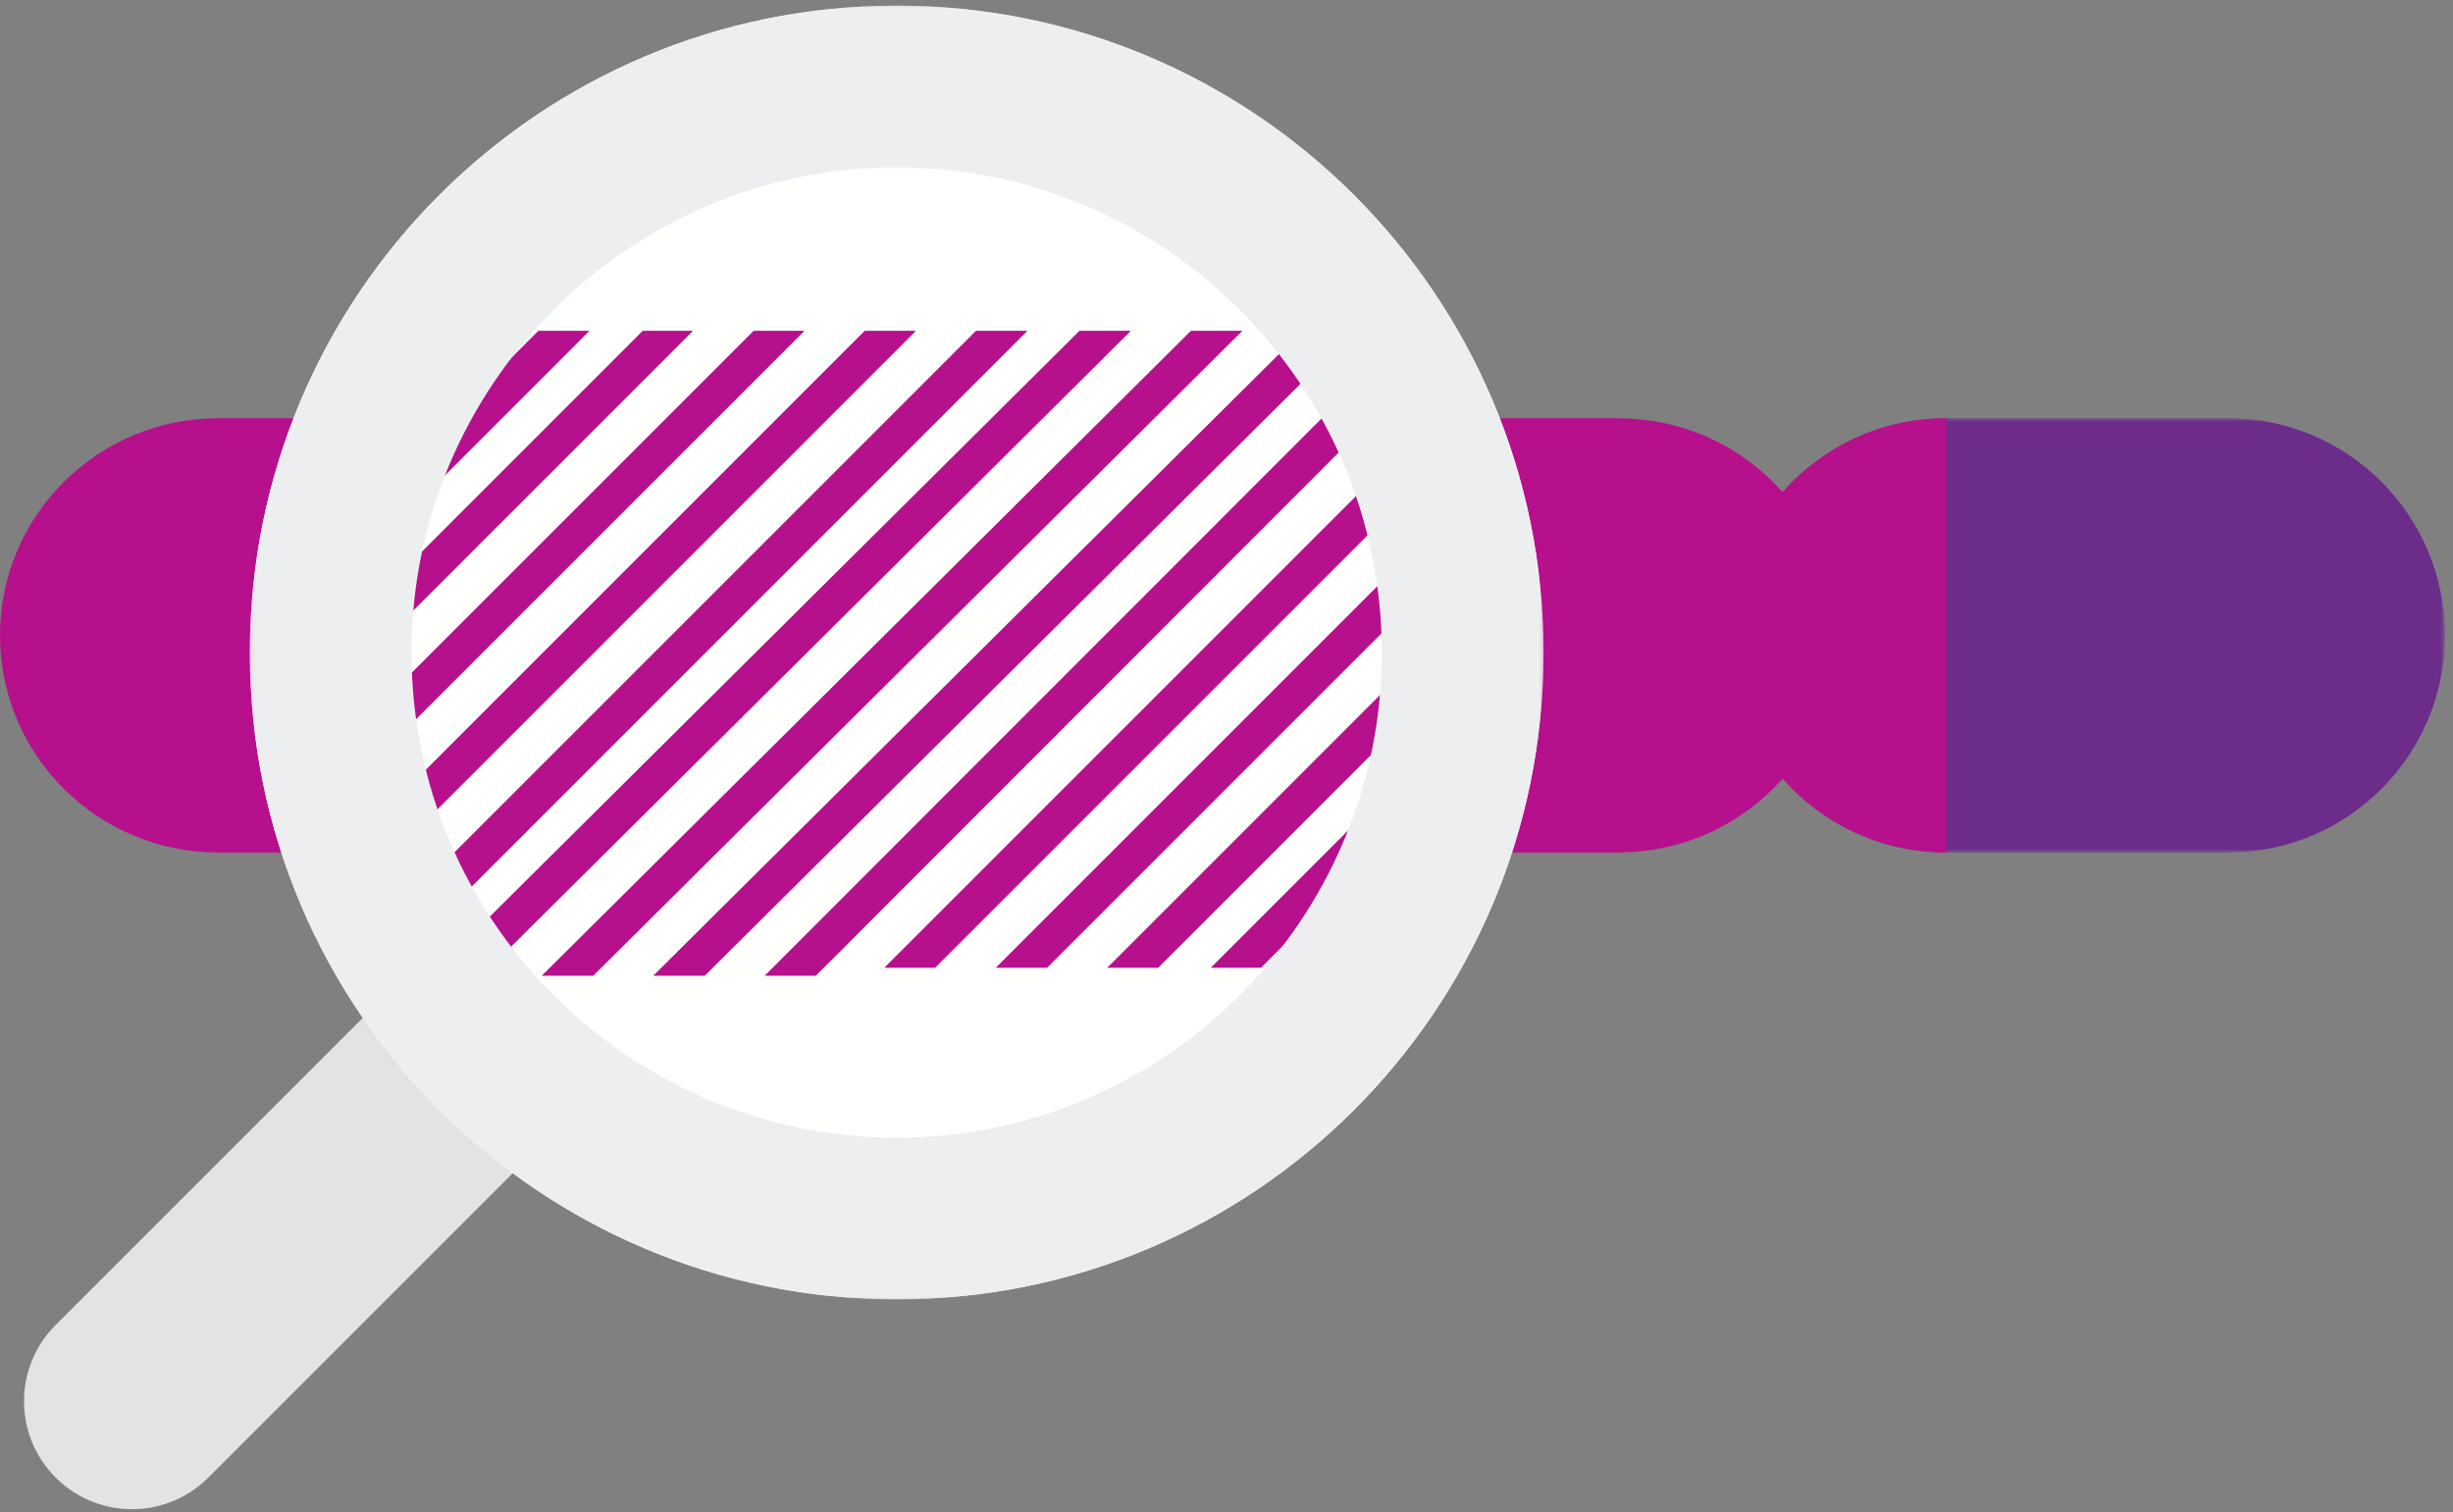
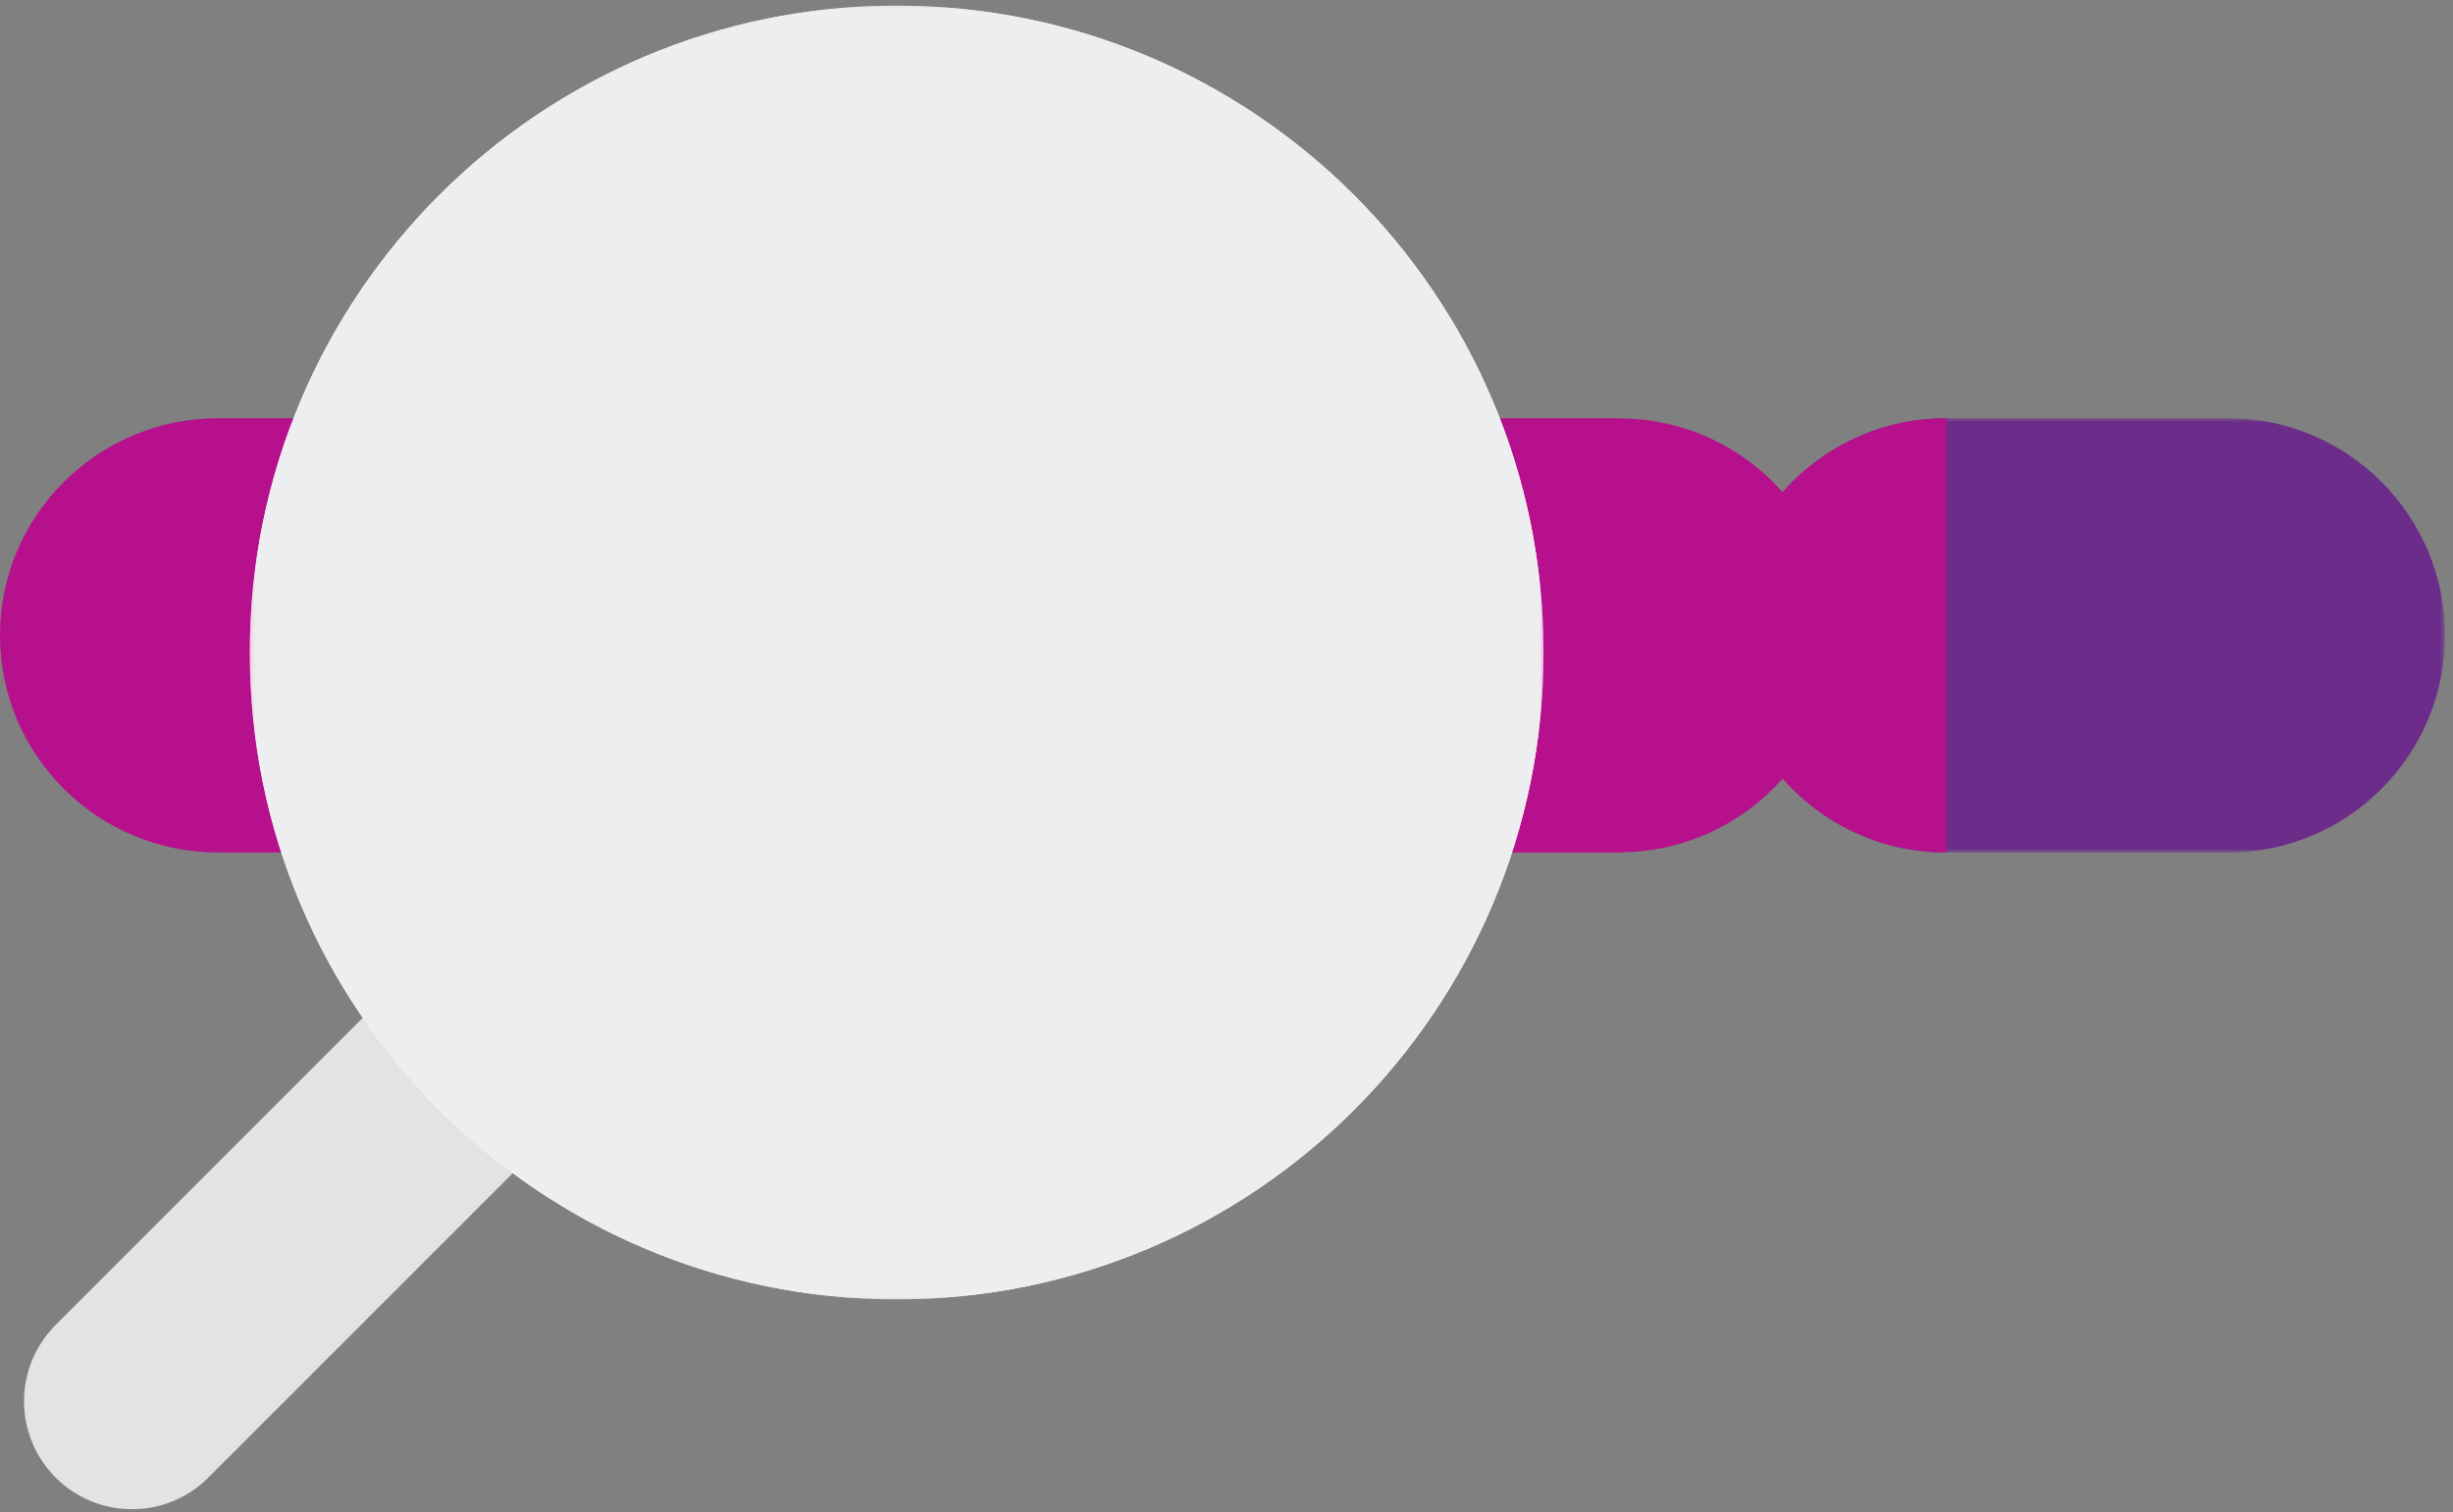
<svg xmlns="http://www.w3.org/2000/svg" height="188" viewBox="0 0 305 188" width="305">
  <rect x="0" y="0" width="305" height="188" fill="#808080" stroke="none" />
  <mask id="a" fill="#fff">
    <path d="m.14-.003h89v54h-89z" fill="#fff" fill-rule="evenodd" />
  </mask>
  <mask id="b" fill="#fff">
    <path d="m.348.161h160.862v160.861h-160.862z" fill="#fff" fill-rule="evenodd" />
  </mask>
  <mask id="c" fill="#fff">
    <path d="m.347.161h160.862v160.861h-160.862z" fill="#fff" fill-rule="evenodd" />
  </mask>
  <g fill="none" fill-rule="evenodd">
    <path d="m62.17 53.997c14.896 0 26.97-12.088 26.97-27 0-14.912-12.074-27-26.97-27h-35.061c-14.895 0-26.969 12.088-26.969 27 0 14.912 12.075 27 26.969 27z" fill="#6b2c8a" mask="url(#a)" transform="translate(214.86 52.003)" />
    <path d="m221.64 61.185c-4.884-5.517-11.983-9.032-19.923-9.159v-.024h-.437-23.074-13.136-97.205-21.076-19.643c-14.993 0-27.146 12.088-27.146 27 0 14.912 12.153 27 27.146 27h19.643 21.076 97.205 13.136 23.074.437v-.024c7.94-.127 15.039-3.642 19.923-9.158 4.974 5.619 12.241 9.183 20.36 9.183v-54c-8.119 0-15.386 3.564-20.36 9.183" fill="#b6108d" />
    <path d="m16.41 187.653c-3.434 0-6.869-1.31-9.49-3.93-5.24-5.241-5.24-13.739 0-18.979l93.94-93.939c5.241-5.241 13.738-5.241 18.979 0 5.24 5.241 5.24 13.738 0 18.979l-93.94 93.94c-2.621 2.62-6.056 3.93-9.49 3.93" fill="#e2e4e4" />
    <path d="m.348 80.591c0 44.42 36.009 80.43 80.431 80.43 44.421 0 80.431-36.011 80.431-80.43 0-44.42-36.009-80.43-80.431-80.43-44.421 0-80.431 36.011-80.431 80.43" fill="#fffffe" mask="url(#b)" transform="translate(30.71 .543)" />
    <g fill="#b6108d">
      <path d="m175.214 41.133-33.772 33.796-3.179 3.18-43.182 43.213h6.358l40.004-40.032 3.179-3.182 32.629-32.652v-4.325z" />
      <path d="m142.645 87.637-32.695 32.695h6.323l26.372-26.372 16.577-16.577 19.037-19.037v-6.323l-25.361 25.36z" />
      <path d="m143.281 100.862-19.471 19.471h6.387l13.085-13.084 30.291-30.291 5.678-5.678v-6.387l-12.064 12.064z" />
      <path d="m156.786 120.333 21.474-21.474v-6.246l-27.72 27.72z" />
      <path d="m169.821 121.323 8.439-8.439v-6.411l-14.85 14.85z" />
      <path d="m179.25 121.323v-1.98l-1.98 1.98z" />
      <path d="m52.733 40.143-5.173 5.173v6.707l11.88-11.88z" />
-       <path d="m66.942 41.133-18.392 18.392v6.358l24.75-24.75z" />
      <path d="m86.17 41.133h-6.255l-31.365 31.365v4.988 1.267l1.267-1.267z" />
      <path d="m100.03 41.133h-6.328l-36.775 36.774-8.378 8.379v6.327l14.705-14.706z" />
      <path d="m113.89 41.133h-6.37l-37.021 37.021-21.948 21.949v6.37l28.319-28.319z" />
      <path d="m127.75 41.133h-6.398l-37.184 37.183-35.618 35.619v6.398l42.016-42.017z" />
      <path d="m140.62 41.133h-6.404l-37.22 36.977-43.496 43.213h6.404l43.496-43.213z" />
      <path d="m141.231 54.295 13.249-13.162h-6.404l-6.845 6.8-30.375 30.177-43.496 43.213h6.404l43.496-43.213z" />
      <path d="m141.505 67.793 26.835-26.66h-6.404l-20.431 20.298-16.789 16.679-43.496 43.213h6.404l43.496-43.213z" />
      <path d="m137.67 120.333h5.878.46l35.241-35.24v-6.34l-35.702 35.702z" />
    </g>
-     <path d="m80.778.16c-44.421 0-80.431 36.011-80.431 80.43 0 44.42 36.009 80.43 80.431 80.43 44.421 0 80.431-36.011 80.431-80.43 0-44.42-36.009-80.43-80.431-80.43m0 20.108c33.263 0 60.323 27.061 60.323 60.322 0 33.261-27.06 60.323-60.323 60.323-33.263 0-60.323-27.062-60.323-60.323 0-33.261 27.06-60.322 60.323-60.322" fill="#edeeef" mask="url(#c)" transform="translate(30.71 .543)" />
+     <path d="m80.778.16c-44.421 0-80.431 36.011-80.431 80.43 0 44.42 36.009 80.43 80.431 80.43 44.421 0 80.431-36.011 80.431-80.43 0-44.42-36.009-80.43-80.431-80.43m0 20.108" fill="#edeeef" mask="url(#c)" transform="translate(30.71 .543)" />
  </g>
</svg>